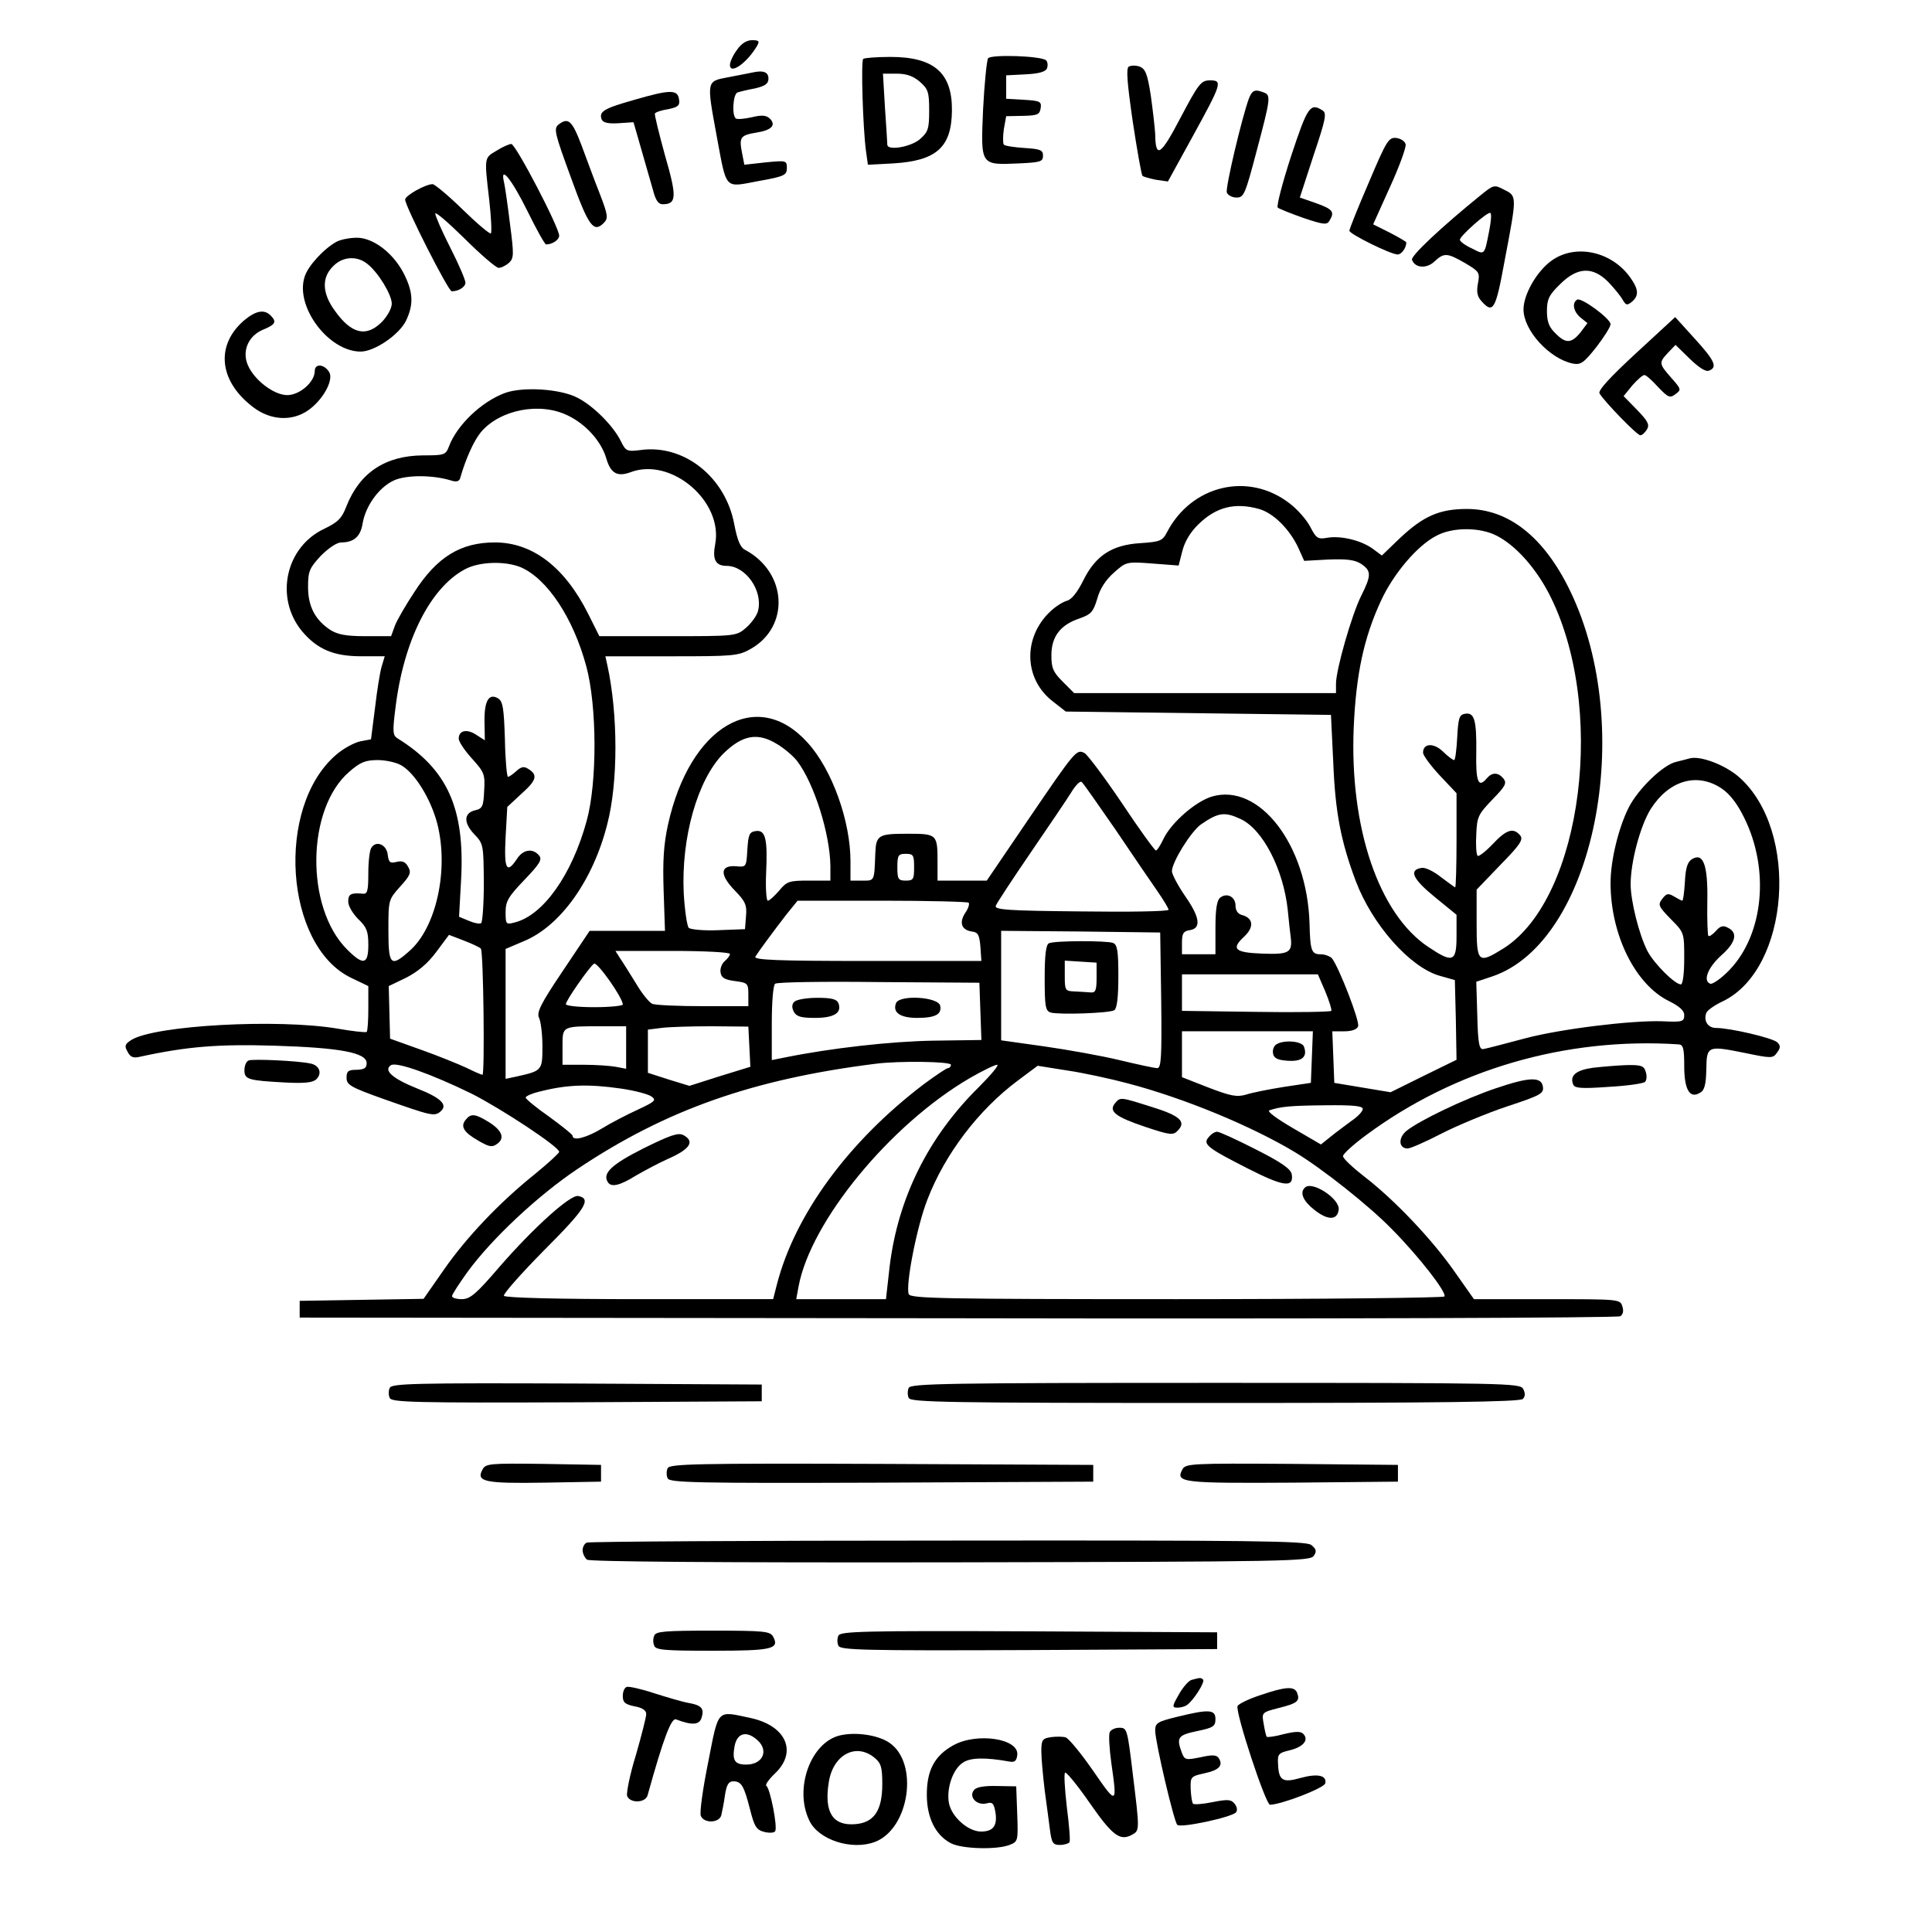
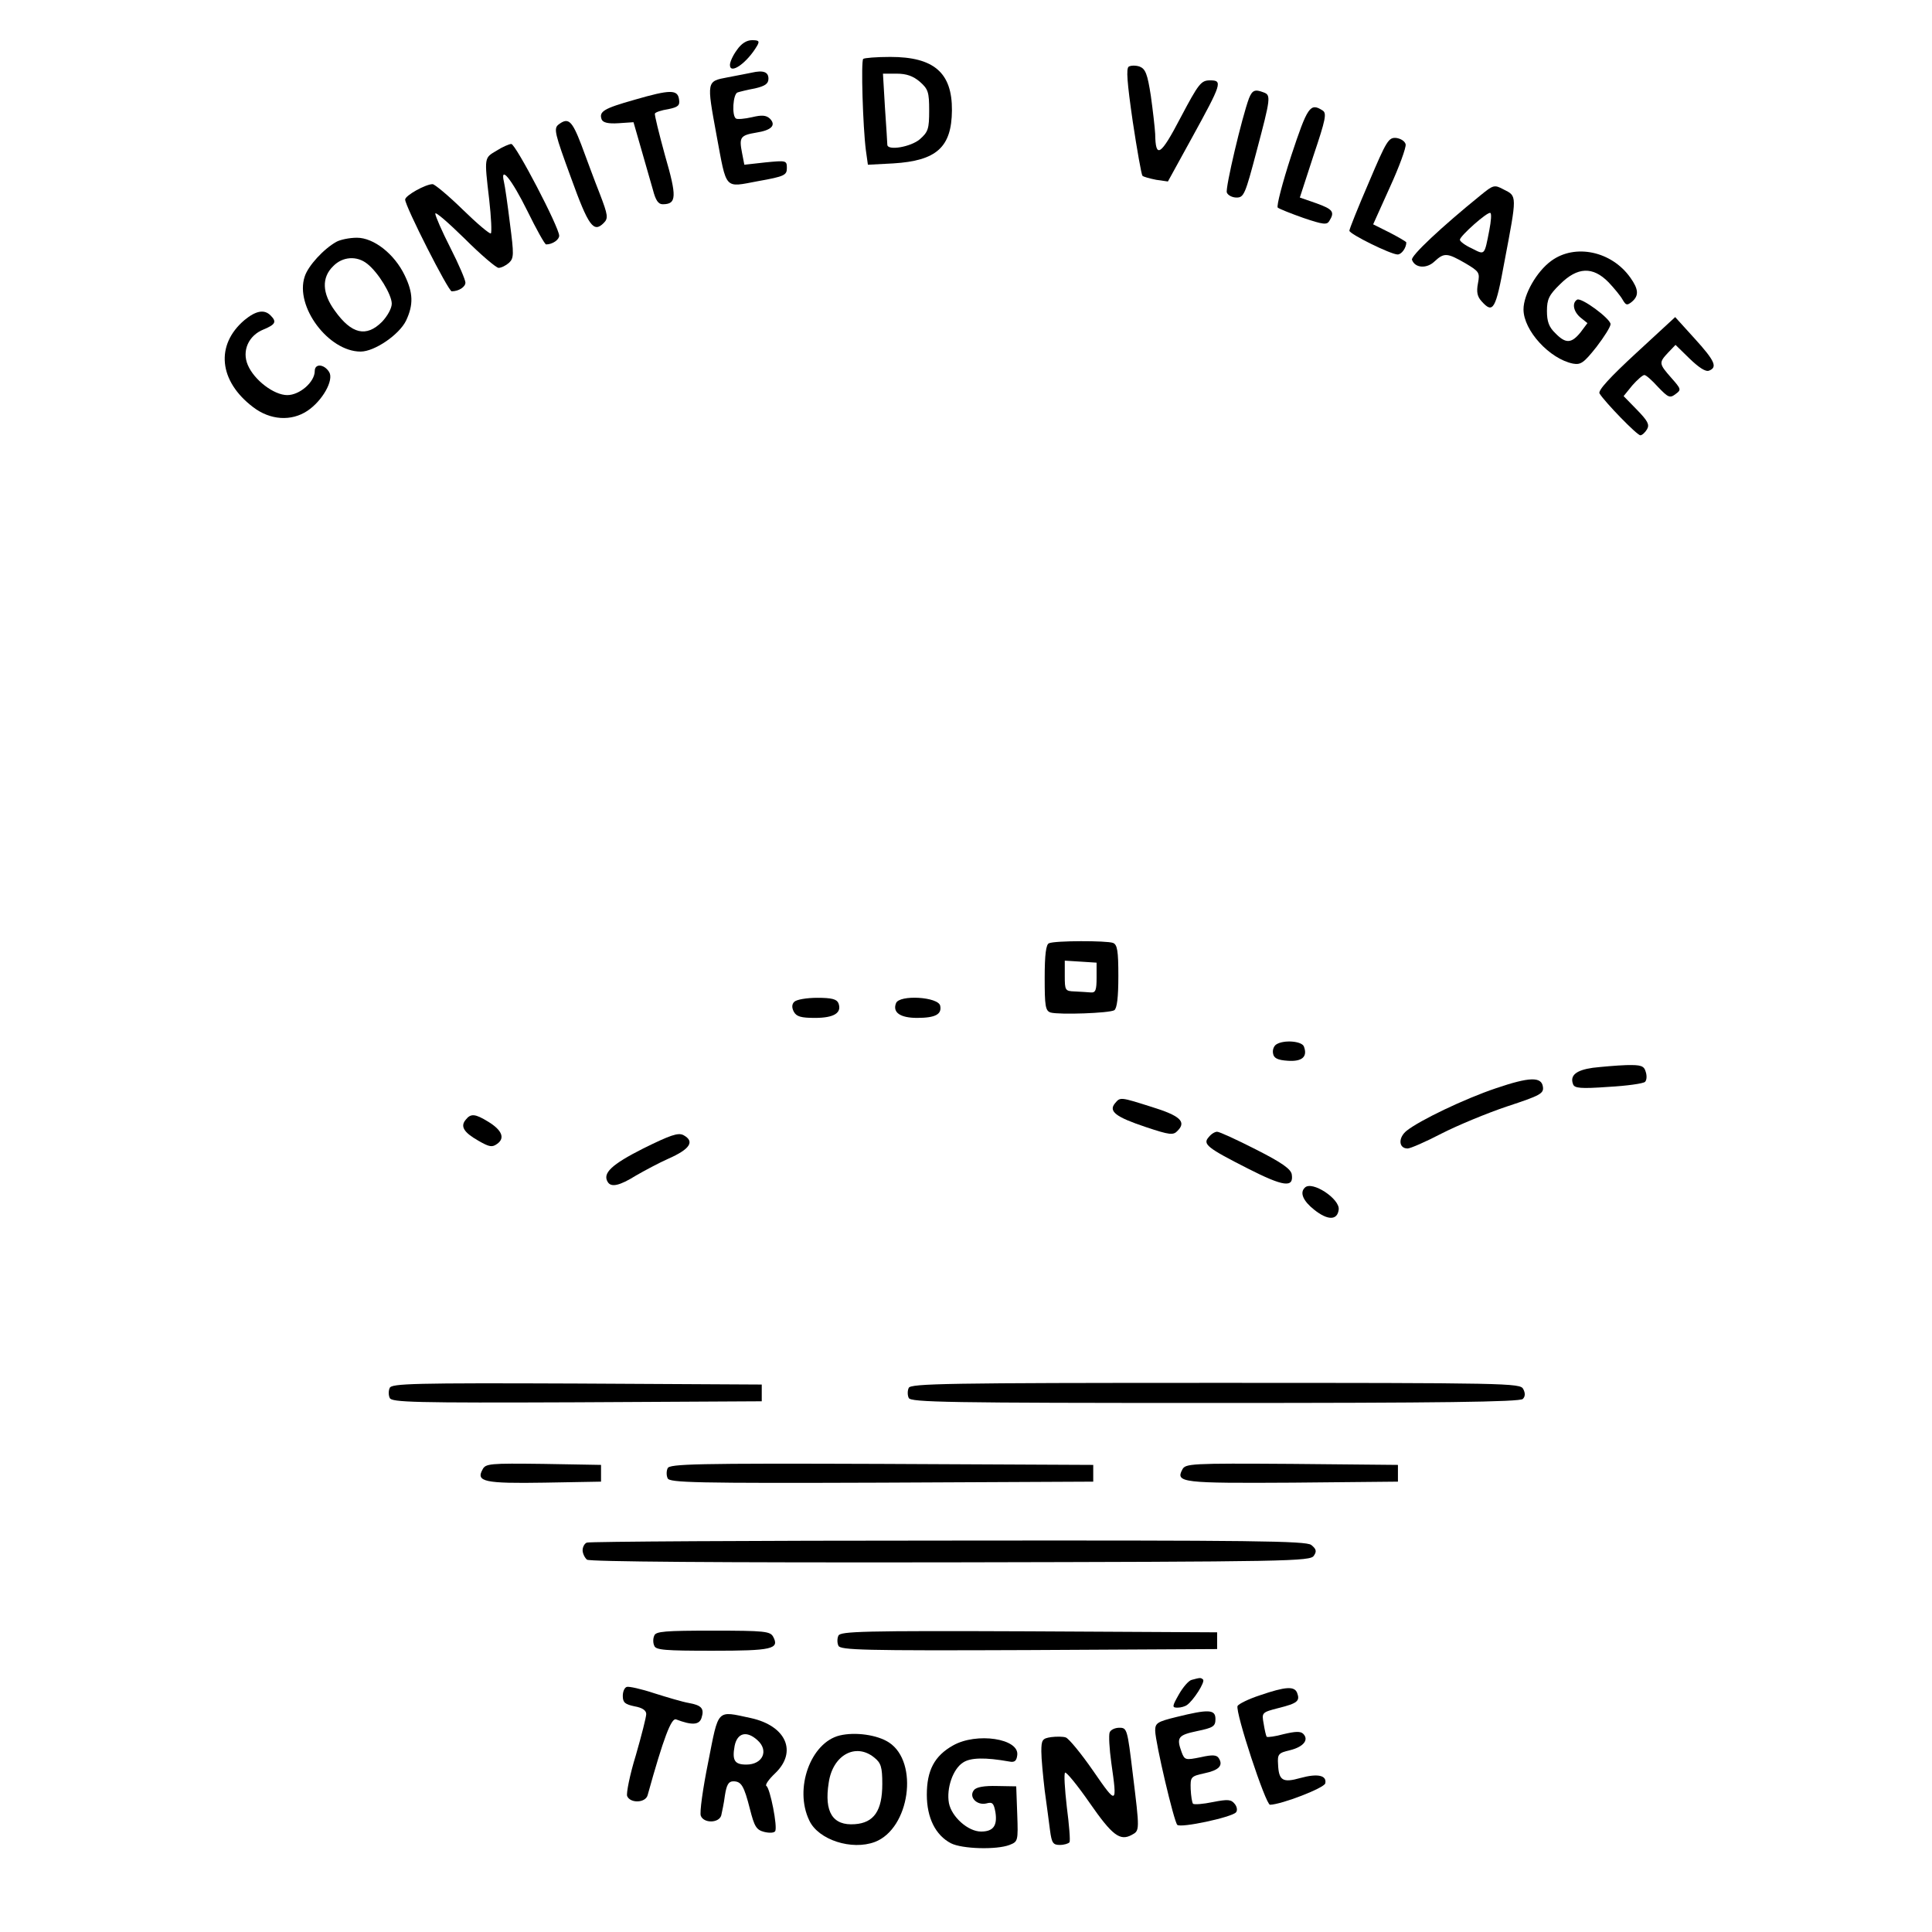
<svg xmlns="http://www.w3.org/2000/svg" version="1.0" width="577pt" height="577pt" viewBox="0 0 577 577" preserveAspectRatio="xMidYMid meet">
  <g transform="translate(0,577) scale(0.1,-0.1)" fill="#000000" stroke="none">
    <path d="M2201 5621 c-12 -16 -21 -36 -21 -45 0 -30 51 6 81 57 8 14 6 17 -15 17 -16 0 -32 -10 -45 -29z" />
-     <path d="M2951 5596 c-4 -6 -11 -75 -15 -153 -7 -168 -9 -166 107 -161 64 3 72 5 72 23 0 17 -8 20 -55 23 -30 2 -58 6 -62 10 -3 4 -3 25 0 46 l7 39 50 1 c44 1 50 4 53 23 3 20 -2 22 -50 25 l-53 3 0 35 0 35 58 3 c41 2 60 8 64 18 3 9 2 19 -3 24 -15 13 -163 18 -173 6z" />
    <path d="M2578 5594 c-7 -6 -1 -203 8 -273 l6 -43 76 4 c129 8 174 48 175 158 1 113 -54 160 -184 160 -42 0 -78 -3 -81 -6z m169 -68 c25 -22 28 -31 28 -86 0 -55 -3 -64 -28 -86 -27 -23 -97 -35 -97 -16 0 4 -3 53 -7 110 l-6 102 41 0 c29 0 49 -7 69 -24z" />
    <path d="M3371 5571 c-8 -6 -5 -46 12 -164 13 -86 26 -159 29 -162 3 -3 21 -8 41 -12 l35 -5 72 131 c89 162 92 171 54 171 -27 0 -34 -9 -88 -111 -60 -115 -75 -124 -76 -49 -1 19 -7 71 -13 114 -10 65 -16 80 -33 87 -11 4 -26 4 -33 0z" />
    <path d="M2245 5553 c-11 -2 -44 -9 -72 -14 -63 -12 -63 -10 -33 -173 31 -166 22 -156 124 -137 79 14 86 18 86 39 0 23 -2 23 -64 17 l-63 -7 -7 36 c-9 46 -5 52 43 60 45 7 60 22 40 42 -11 10 -24 11 -53 4 -22 -5 -44 -7 -48 -4 -13 8 -9 74 5 78 6 2 30 8 52 12 30 7 40 14 40 29 0 20 -15 26 -50 18z" />
    <path d="M1895 5472 c-92 -26 -107 -35 -98 -59 4 -9 19 -13 50 -11 l45 3 23 -80 c13 -44 28 -99 35 -122 8 -31 16 -43 29 -43 42 0 43 22 7 146 -18 66 -32 122 -30 125 2 4 20 10 40 13 29 6 35 11 32 29 -4 30 -26 30 -133 -1z" />
    <path d="M3730 5476 c-21 -57 -71 -268 -66 -281 3 -8 16 -15 29 -15 22 0 26 10 60 139 42 158 43 167 21 175 -26 10 -34 7 -44 -18z" />
    <path d="M3856 5304 c-26 -80 -44 -149 -40 -154 5 -4 40 -18 77 -31 59 -20 70 -21 77 -9 17 27 11 35 -39 53 l-49 17 41 126 c36 107 40 126 27 134 -37 24 -45 12 -94 -136z" />
    <path d="M1668 5398 c-15 -12 -11 -27 37 -158 53 -147 68 -166 98 -136 14 14 13 23 -12 88 -16 40 -40 106 -55 146 -28 73 -39 82 -68 60z" />
    <path d="M4088 5225 c-32 -74 -58 -139 -58 -144 0 -10 124 -71 144 -71 12 0 26 20 26 36 0 2 -22 15 -49 29 l-50 25 50 111 c28 61 49 119 47 128 -2 9 -14 17 -28 19 -23 2 -29 -8 -82 -133z" />
    <path d="M1483 5320 c-37 -22 -37 -18 -22 -146 6 -53 8 -98 5 -101 -3 -3 -41 29 -84 71 -43 42 -84 76 -90 76 -21 0 -82 -34 -82 -46 0 -20 129 -274 139 -274 21 0 41 13 41 26 0 8 -20 55 -45 104 -25 49 -45 95 -45 102 0 7 39 -27 88 -75 48 -48 94 -87 101 -87 8 0 22 7 31 15 15 14 15 25 3 117 -7 57 -15 113 -18 125 -12 51 23 8 70 -87 27 -55 52 -100 56 -100 19 0 39 14 39 26 0 25 -130 274 -143 274 -6 0 -27 -9 -44 -20z" />
    <path d="M4422 5187 c-116 -94 -210 -182 -205 -193 9 -25 44 -27 67 -5 29 27 38 26 92 -5 42 -25 44 -28 38 -60 -5 -26 -2 -40 11 -54 34 -38 42 -25 68 118 38 200 38 196 -2 216 -28 15 -31 14 -69 -17z m26 -104 c-15 -77 -13 -75 -52 -55 -20 9 -36 21 -36 26 0 11 83 85 91 80 4 -2 2 -25 -3 -51z" />
    <path d="M1005 5048 c-38 -21 -85 -72 -95 -104 -30 -89 71 -224 167 -224 42 0 116 51 136 93 22 47 21 82 -4 134 -31 65 -93 113 -143 113 -23 0 -50 -6 -61 -12z m92 -66 c33 -26 73 -92 73 -119 0 -14 -13 -37 -29 -54 -47 -47 -91 -37 -141 33 -38 52 -40 99 -5 133 28 29 71 32 102 7z" />
    <path d="M4633 4991 c-44 -32 -83 -101 -83 -145 0 -63 78 -148 148 -162 23 -4 32 2 70 50 23 30 42 60 42 68 -1 17 -88 81 -100 73 -16 -10 -11 -36 11 -54 l20 -16 -21 -28 c-27 -33 -44 -34 -75 -2 -19 18 -25 35 -25 66 0 35 6 48 39 80 52 52 98 54 145 6 17 -18 36 -41 42 -52 10 -17 13 -18 28 -6 21 18 20 37 -5 72 -56 79 -165 102 -236 50z" />
    <path d="M730 4814 c-87 -74 -77 -182 26 -260 51 -39 114 -43 162 -11 45 30 80 92 65 116 -15 24 -43 26 -43 3 0 -33 -45 -72 -82 -72 -40 0 -99 45 -118 90 -18 42 2 88 47 106 36 15 40 23 21 42 -19 19 -44 14 -78 -14z" />
    <path d="M4887 4716 c-78 -72 -115 -112 -110 -121 16 -26 112 -125 122 -125 5 0 14 8 20 18 8 14 2 25 -30 58 l-40 41 26 32 c15 17 31 31 36 31 5 0 23 -16 41 -36 30 -31 35 -34 52 -21 18 13 17 15 -13 49 -37 42 -37 45 -9 75 l22 23 42 -41 c28 -27 48 -40 58 -36 26 10 18 29 -43 96 l-58 64 -116 -107z" />
-     <path d="M1507 4596 c-69 -26 -142 -95 -166 -159 -10 -26 -14 -27 -78 -27 -112 -1 -188 -51 -228 -151 -14 -37 -25 -48 -66 -68 -116 -54 -149 -205 -68 -305 46 -55 95 -76 178 -76 l70 0 -9 -30 c-5 -16 -14 -72 -20 -124 l-12 -94 -32 -6 c-18 -4 -50 -21 -72 -40 -182 -156 -154 -570 44 -666 l52 -25 0 -66 c0 -36 -2 -68 -5 -71 -3 -2 -42 2 -87 10 -178 30 -546 10 -616 -34 -19 -12 -21 -18 -11 -35 8 -16 17 -20 37 -15 142 31 236 38 402 33 197 -6 275 -21 275 -52 0 -15 -7 -19 -30 -20 -25 0 -30 -4 -30 -24 0 -21 12 -28 110 -63 142 -50 152 -53 170 -38 24 20 3 41 -71 70 -72 29 -100 54 -76 69 17 10 119 -26 240 -85 89 -45 262 -159 262 -174 0 -4 -33 -34 -72 -66 -105 -84 -205 -189 -273 -287 l-60 -86 -185 -3 -185 -3 0 -25 0 -25 1965 -2 c1087 -2 1971 1 1979 6 8 5 11 16 6 30 -6 21 -11 21 -225 21 l-218 0 -57 81 c-69 99 -181 216 -269 284 -36 28 -65 55 -65 62 -1 6 31 35 69 63 265 196 596 293 933 271 14 -1 17 -11 17 -65 0 -71 17 -99 48 -79 13 7 17 26 18 69 1 71 3 72 117 49 77 -16 82 -16 94 1 11 15 11 21 1 31 -13 13 -141 43 -183 43 -24 0 -38 21 -29 45 3 8 26 24 50 35 199 97 229 509 48 669 -42 37 -117 65 -148 56 -6 -2 -24 -6 -39 -10 -39 -8 -114 -80 -143 -137 -30 -60 -54 -157 -54 -225 0 -155 74 -304 175 -353 30 -15 45 -28 45 -41 0 -20 -4 -22 -66 -19 -92 3 -304 -23 -409 -51 -60 -16 -117 -31 -125 -32 -12 -2 -16 16 -18 100 l-3 101 48 16 c304 103 432 739 232 1152 -78 161 -184 244 -308 244 -83 0 -131 -22 -201 -88 l-53 -51 -27 20 c-34 25 -95 40 -136 33 -28 -5 -33 -2 -51 33 -11 21 -39 53 -62 70 -123 95 -293 54 -366 -87 -13 -25 -20 -28 -78 -32 -86 -5 -135 -37 -172 -112 -17 -34 -34 -56 -48 -60 -12 -3 -34 -17 -49 -31 -84 -78 -81 -204 8 -271 l37 -29 396 -5 396 -5 7 -145 c6 -147 23 -234 67 -351 49 -130 161 -257 250 -283 l46 -13 3 -119 2 -119 -98 -48 -99 -49 -84 14 -84 14 -3 77 -3 77 36 0 c23 0 38 6 41 15 6 14 -57 176 -78 203 -6 6 -21 12 -33 12 -28 0 -32 9 -34 92 -7 235 -150 421 -292 379 -49 -15 -121 -78 -144 -126 -9 -19 -19 -35 -23 -35 -4 1 -50 64 -101 141 -52 77 -103 145 -112 150 -24 12 -26 10 -169 -200 l-123 -181 -74 0 -73 0 0 54 c0 85 -1 86 -90 86 -88 0 -94 -4 -96 -62 -3 -81 -2 -78 -39 -78 l-35 0 0 58 c0 120 -55 274 -128 354 -151 168 -352 50 -417 -245 -13 -59 -16 -109 -13 -198 l4 -119 -112 0 -113 0 -81 -121 c-66 -98 -78 -123 -70 -139 5 -10 10 -48 10 -85 0 -72 -1 -73 -77 -90 l-33 -7 0 194 0 194 54 23 c110 45 208 183 250 351 32 124 32 326 0 473 l-6 27 197 0 c185 0 200 1 237 22 118 67 109 229 -17 296 -14 7 -23 29 -32 76 -26 141 -150 240 -280 222 -40 -5 -44 -4 -59 27 -23 46 -82 105 -129 129 -51 27 -165 34 -218 14z m189 -67 c54 -26 100 -77 115 -129 13 -44 33 -55 73 -40 121 45 276 -87 252 -215 -9 -46 1 -65 34 -65 57 0 109 -74 94 -134 -3 -14 -20 -37 -36 -51 -29 -25 -31 -25 -234 -25 l-204 0 -34 68 c-70 139 -166 212 -278 212 -102 0 -173 -43 -241 -149 -24 -36 -50 -81 -57 -98 l-12 -33 -77 0 c-58 0 -83 5 -105 19 -45 30 -66 70 -66 128 0 47 4 56 38 93 23 23 48 40 61 40 38 0 58 18 64 57 9 52 48 107 93 128 37 17 116 17 171 0 15 -5 24 -3 27 6 17 60 42 114 62 138 57 68 177 91 260 50z m2064 -279 c43 -12 91 -60 117 -115 l18 -40 73 4 c55 2 78 -1 97 -13 31 -21 31 -34 0 -96 -28 -56 -75 -220 -75 -262 l0 -28 -391 0 -391 0 -34 34 c-29 29 -34 41 -34 79 0 56 27 91 84 110 34 12 41 19 53 59 8 30 26 57 50 78 36 32 37 33 115 27 l78 -6 11 43 c7 28 24 57 48 80 53 52 109 66 181 46z m710 -80 c55 -28 113 -92 154 -169 176 -335 103 -913 -133 -1063 -77 -48 -81 -44 -81 74 l0 101 71 74 c60 61 69 76 59 88 -20 24 -41 18 -82 -26 -22 -23 -42 -38 -45 -35 -4 4 -6 32 -4 64 2 53 6 60 48 104 39 40 44 49 33 63 -16 19 -34 19 -50 0 -25 -30 -33 -9 -31 80 1 96 -6 119 -35 113 -16 -3 -19 -14 -22 -71 -2 -37 -6 -67 -9 -67 -4 0 -19 11 -33 25 -28 27 -60 26 -60 -3 0 -8 23 -39 50 -68 l50 -53 0 -140 c0 -78 -2 -141 -4 -141 -2 0 -20 14 -42 30 -21 17 -47 30 -58 28 -40 -6 -27 -33 39 -87 l65 -53 0 -64 c0 -77 -11 -81 -83 -33 -149 98 -237 357 -224 658 7 157 30 266 81 376 37 81 109 166 166 195 48 26 130 26 180 0z m-2915 -94 c79 -34 157 -151 196 -296 32 -118 33 -347 1 -462 -44 -161 -130 -282 -215 -303 -26 -7 -27 -5 -27 31 0 32 8 46 56 96 46 48 54 61 44 73 -19 23 -48 18 -66 -10 -31 -47 -39 -31 -34 65 l5 90 43 40 c45 40 49 56 19 74 -12 8 -21 6 -35 -7 -10 -9 -21 -17 -25 -17 -3 0 -8 50 -9 111 -3 93 -6 114 -20 123 -28 17 -42 -7 -41 -70 l1 -55 -25 16 c-28 19 -53 14 -53 -11 0 -9 18 -36 40 -60 36 -40 39 -46 36 -95 -2 -47 -5 -54 -27 -59 -34 -8 -35 -37 -3 -71 28 -29 28 -32 29 -145 0 -64 -4 -118 -8 -121 -5 -3 -21 0 -37 7 l-29 12 6 109 c12 214 -40 331 -190 424 -14 9 -15 20 -6 90 24 201 104 360 208 415 43 23 119 25 166 6z m767 -529 c20 -12 46 -34 58 -49 51 -66 99 -218 100 -315 l0 -43 -64 0 c-59 0 -66 -2 -89 -30 -14 -16 -29 -30 -34 -30 -4 0 -7 36 -5 81 5 105 -2 131 -31 127 -19 -3 -22 -10 -25 -55 -3 -53 -3 -53 -35 -50 -47 3 -48 -26 -2 -73 31 -32 36 -43 33 -76 l-3 -39 -79 -3 c-44 -2 -84 2 -89 7 -5 5 -12 52 -15 103 -8 166 41 339 118 417 57 56 103 65 162 28z m-1123 -63 c41 -24 88 -101 107 -174 35 -137 -3 -310 -83 -380 -56 -50 -63 -43 -63 61 0 91 0 92 35 131 30 33 34 42 24 59 -8 15 -17 19 -34 15 -20 -5 -24 -2 -27 21 -3 31 -35 44 -49 21 -5 -7 -9 -41 -9 -76 0 -54 -3 -63 -17 -61 -35 3 -43 -1 -43 -24 0 -13 14 -36 30 -52 25 -24 30 -36 30 -77 0 -59 -15 -62 -63 -14 -126 125 -122 421 6 531 33 29 49 35 85 35 24 0 56 -7 71 -16z m2132 -191 c51 -76 108 -159 126 -185 18 -26 33 -51 33 -55 0 -5 -117 -7 -261 -5 -221 2 -260 5 -255 17 3 8 49 78 103 157 54 79 109 160 122 181 12 20 26 35 31 32 4 -2 49 -67 101 -142z m1811 122 c24 -16 47 -46 67 -87 77 -155 58 -349 -44 -455 -24 -25 -50 -43 -57 -41 -23 8 -8 48 33 85 43 38 50 67 20 82 -14 8 -23 6 -36 -9 -10 -11 -20 -18 -23 -15 -2 2 -4 48 -3 102 2 110 -12 148 -46 127 -13 -8 -19 -26 -21 -68 -2 -31 -5 -56 -8 -56 -2 0 -13 6 -25 13 -17 10 -22 9 -35 -8 -13 -17 -11 -22 26 -60 40 -40 40 -41 40 -118 0 -43 -4 -77 -10 -77 -18 0 -81 63 -100 100 -25 49 -50 149 -50 199 0 68 29 175 60 225 55 86 139 110 212 61z m-1437 -91 c67 -31 128 -151 141 -272 3 -31 7 -69 9 -83 5 -44 -6 -50 -85 -47 -83 3 -94 14 -54 51 30 28 27 55 -6 64 -13 3 -20 14 -20 28 0 27 -26 40 -46 24 -10 -8 -14 -36 -14 -90 l0 -79 -50 0 -50 0 0 34 c0 28 4 35 23 38 35 5 31 38 -13 101 -22 32 -40 66 -40 75 0 27 57 119 87 140 52 36 71 38 118 16z m-975 -144 c0 -36 -2 -40 -25 -40 -22 0 -25 4 -25 40 0 36 3 40 25 40 23 0 25 -4 25 -40z m163 -106 c3 -4 -1 -17 -10 -30 -19 -29 -12 -51 19 -56 19 -2 23 -10 26 -45 l3 -43 -341 0 c-270 0 -340 3 -334 13 12 19 55 77 92 125 l34 42 253 0 c138 0 254 -3 258 -6z m575 -291 c2 -172 0 -203 -12 -203 -8 0 -59 11 -113 24 -54 13 -155 31 -225 41 l-128 18 0 164 0 163 238 -2 237 -3 3 -202z m-2032 154 c8 -7 12 -377 5 -377 -3 0 -24 9 -48 21 -24 11 -85 36 -136 54 l-92 33 -2 78 -2 79 52 25 c35 18 64 42 90 77 l38 51 44 -17 c24 -9 47 -20 51 -24z m744 -16 c0 -5 -7 -14 -15 -21 -9 -7 -15 -23 -13 -34 2 -16 12 -22 43 -26 38 -5 40 -7 40 -40 l0 -35 -135 0 c-74 0 -142 3 -152 7 -9 4 -31 31 -48 60 -18 29 -39 63 -48 76 l-14 22 171 0 c94 0 171 -4 171 -9z m-320 -151 c0 -4 -38 -8 -85 -8 -47 0 -85 4 -85 9 0 11 70 111 84 121 10 6 86 -102 86 -122z m2098 39 c12 -29 20 -55 18 -58 -2 -3 -104 -5 -225 -3 l-221 3 0 54 0 55 203 0 203 0 22 -51z m-1030 -60 l3 -85 -143 -2 c-126 -2 -305 -22 -443 -50 l-40 -8 0 110 c0 62 4 114 10 118 6 5 145 7 310 5 l300 -2 3 -86z m-1058 -108 l0 -63 -31 6 c-17 3 -60 6 -95 6 l-64 0 0 54 c0 63 -3 61 123 61 l67 0 0 -64z m368 3 l3 -60 -91 -28 -91 -29 -62 19 -62 20 0 65 0 64 40 5 c22 3 90 5 150 5 l110 -1 3 -60z m1680 -31 l-3 -77 -80 -12 c-44 -7 -95 -17 -113 -23 -28 -8 -45 -5 -113 21 l-79 31 0 69 0 68 195 0 196 0 -3 -77z m-1078 -23 c0 -5 -4 -10 -9 -10 -4 0 -37 -22 -72 -48 -225 -171 -385 -389 -439 -599 l-11 -43 -399 0 c-245 0 -401 4 -405 10 -3 5 51 66 120 136 123 123 143 154 102 162 -23 5 -131 -92 -234 -210 -71 -83 -89 -98 -114 -98 -16 0 -29 4 -29 9 0 5 21 37 46 72 73 100 211 229 329 308 263 176 523 268 890 314 68 9 225 7 225 -3z m83 -67 c-151 -149 -241 -331 -266 -535 l-11 -98 -134 0 -134 0 7 38 c36 194 273 483 511 622 38 22 75 40 82 40 7 0 -18 -30 -55 -67z m447 11 c167 -44 368 -127 499 -206 81 -49 221 -160 288 -229 82 -83 164 -189 157 -201 -3 -4 -363 -8 -800 -8 -701 0 -795 2 -800 15 -10 26 24 202 56 283 52 135 152 267 270 355 l59 44 88 -14 c48 -7 131 -25 183 -39z m-1516 -15 c42 -6 83 -17 92 -24 15 -11 10 -15 -41 -39 -33 -15 -81 -40 -107 -56 -46 -28 -88 -39 -88 -22 0 4 -32 29 -70 57 -39 27 -70 53 -70 57 0 4 17 12 38 17 84 22 148 24 246 10z m2216 -61 c0 -7 -15 -23 -33 -35 -17 -13 -45 -33 -62 -47 l-30 -24 -84 49 c-48 28 -78 50 -70 53 34 11 60 14 167 15 84 1 112 -2 112 -11z" />
    <path d="M3133 2953 c-9 -3 -13 -34 -13 -103 0 -85 2 -99 18 -104 26 -7 175 -2 190 7 8 6 12 38 12 102 0 75 -3 94 -16 99 -19 7 -173 7 -191 -1z m142 -103 c0 -37 -3 -45 -17 -44 -10 1 -31 2 -48 3 -29 1 -30 3 -30 47 l0 45 48 -3 47 -3 0 -45z" />
    <path d="M2372 2778 c-7 -7 -8 -17 -1 -30 8 -14 21 -18 63 -18 57 0 81 15 70 44 -5 12 -20 16 -63 16 -31 0 -62 -5 -69 -12z" />
    <path d="M2676 2774 c-11 -28 13 -44 63 -44 55 0 74 11 69 36 -5 27 -122 34 -132 8z" />
    <path d="M3812 2651 c-8 -5 -12 -17 -10 -27 2 -14 13 -20 44 -22 43 -3 60 12 48 43 -7 16 -60 20 -82 6z" />
    <path d="M1921 2340 c-95 -48 -122 -74 -106 -100 10 -17 36 -11 84 19 26 15 69 38 96 50 66 29 81 52 46 71 -16 8 -39 0 -120 -40z" />
    <path d="M3330 2475 c-20 -24 2 -41 92 -71 72 -24 82 -25 95 -11 27 27 7 45 -77 71 -95 30 -94 30 -110 11z" />
    <path d="M3610 2374 c-19 -21 -5 -32 117 -94 106 -54 137 -58 131 -18 -2 16 -28 35 -107 75 -57 29 -109 53 -116 53 -7 0 -18 -7 -25 -16z" />
    <path d="M3897 2223 c-16 -15 -5 -40 28 -66 40 -32 69 -32 73 0 5 32 -80 88 -101 66z" />
-     <path d="M743 2603 c-7 -2 -13 -15 -13 -29 0 -28 11 -31 123 -37 58 -3 82 0 92 10 18 18 9 42 -19 47 -37 8 -170 14 -183 9z" />
    <path d="M4757 2581 c-50 -7 -69 -23 -59 -49 4 -12 22 -14 106 -8 55 3 104 10 109 15 5 5 6 18 2 30 -5 18 -14 21 -58 20 -29 -1 -74 -5 -100 -8z" />
    <path d="M4468 2520 c-95 -32 -228 -96 -267 -127 -26 -21 -24 -53 3 -53 8 0 54 20 102 45 47 24 136 61 196 81 97 32 109 38 106 58 -4 31 -40 30 -140 -4z" />
    <path d="M1391 2426 c-17 -20 -6 -38 38 -63 33 -19 41 -20 56 -9 24 17 14 41 -27 66 -39 24 -52 25 -67 6z" />
    <path d="M1164 1625 c-4 -8 -4 -22 0 -30 5 -13 73 -15 558 -13 l553 3 0 25 0 25 -553 3 c-485 2 -553 0 -558 -13z" />
    <path d="M2714 1625 c-4 -8 -4 -22 0 -30 5 -13 116 -15 914 -15 672 0 911 3 920 12 7 7 8 17 1 30 -9 17 -45 18 -920 18 -799 0 -910 -2 -915 -15z" />
-     <path d="M1441 1381 c-20 -36 6 -42 185 -39 l169 3 0 25 0 25 -172 3 c-161 2 -173 1 -182 -17z" />
+     <path d="M1441 1381 c-20 -36 6 -42 185 -39 l169 3 0 25 0 25 -172 3 c-161 2 -173 1 -182 -17" />
    <path d="M1994 1385 c-4 -8 -4 -22 0 -30 5 -13 82 -15 638 -13 l633 3 0 25 0 25 -633 3 c-556 2 -633 0 -638 -13z" />
    <path d="M3531 1381 c-21 -39 1 -41 330 -39 l314 3 0 25 0 25 -317 3 c-303 2 -318 1 -327 -17z" />
    <path d="M1753 1163 c-7 -2 -13 -13 -13 -23 0 -9 6 -22 13 -28 8 -6 380 -9 1086 -8 1015 2 1075 3 1085 20 9 13 7 20 -8 32 -17 12 -172 14 -1085 13 -586 0 -1072 -3 -1078 -6z" />
    <path d="M1954 885 c-4 -8 -4 -22 0 -30 4 -13 33 -15 174 -15 177 0 201 5 181 42 -9 16 -25 18 -180 18 -142 0 -171 -2 -175 -15z" />
    <path d="M2504 885 c-4 -8 -4 -22 0 -30 5 -13 74 -15 568 -13 l563 3 0 25 0 25 -563 3 c-494 2 -563 0 -568 -13z" />
    <path d="M3559 753 c-9 -2 -26 -22 -38 -43 -21 -37 -21 -40 -4 -40 10 0 23 4 28 8 19 13 55 69 48 76 -7 6 -8 6 -34 -1z" />
    <path d="M1872 732 c-7 -2 -12 -14 -12 -27 0 -20 7 -25 35 -31 23 -4 35 -12 35 -23 0 -9 -14 -64 -31 -123 -18 -58 -29 -114 -26 -122 9 -22 54 -21 61 2 48 173 71 232 85 227 47 -18 69 -17 76 4 9 28 1 38 -38 45 -18 3 -65 17 -103 29 -39 13 -76 21 -82 19z" />
    <path d="M3763 707 c-34 -11 -64 -26 -67 -32 -7 -19 84 -295 97 -295 35 1 162 50 165 64 5 24 -23 30 -74 16 -53 -15 -65 -8 -67 41 -2 30 1 34 36 42 40 10 57 31 39 49 -8 8 -24 7 -58 -1 -25 -7 -48 -10 -51 -8 -2 3 -6 20 -9 39 -6 33 -6 34 45 47 56 14 64 21 55 45 -8 21 -35 19 -111 -7z" />
    <path d="M3513 642 c-57 -14 -63 -18 -63 -41 1 -37 56 -271 66 -281 10 -10 160 22 175 37 5 5 4 16 -3 25 -11 14 -20 15 -66 6 -29 -6 -55 -8 -59 -5 -3 4 -6 23 -7 44 -1 36 0 38 41 47 43 9 57 23 43 45 -6 10 -19 11 -54 3 -45 -9 -48 -9 -57 15 -16 44 -11 51 46 63 48 10 55 14 55 36 0 29 -20 30 -117 6z" />
    <path d="M2115 507 c-16 -79 -26 -151 -22 -160 9 -23 54 -22 61 1 2 9 8 36 11 60 5 32 11 42 25 42 24 0 32 -13 50 -84 13 -51 19 -61 42 -67 16 -4 30 -3 33 2 8 12 -15 128 -26 135 -5 3 7 20 26 38 67 64 33 142 -73 165 -103 22 -95 30 -127 -132z m147 66 c35 -31 16 -73 -33 -73 -35 0 -43 12 -35 56 8 39 36 46 68 17z" />
    <path d="M3314 596 c-3 -8 -1 -48 5 -91 18 -126 17 -127 -54 -24 -36 52 -73 97 -82 100 -8 3 -28 3 -44 1 -26 -4 -29 -8 -29 -43 0 -21 5 -73 10 -116 6 -43 13 -97 16 -120 5 -37 9 -43 29 -43 13 0 26 4 29 8 3 4 -1 52 -8 106 -6 53 -9 99 -5 102 4 2 37 -38 73 -90 68 -98 91 -115 126 -96 24 13 24 12 3 183 -16 133 -17 137 -40 137 -13 0 -26 -6 -29 -14z" />
    <path d="M2508 587 c-87 -21 -137 -159 -91 -254 27 -58 127 -90 196 -64 104 40 132 238 42 297 -35 23 -101 32 -147 21z m103 -66 c20 -16 24 -28 24 -79 0 -80 -25 -116 -82 -120 -66 -5 -92 36 -78 124 12 83 81 120 136 75z" />
    <path d="M2846 557 c-55 -31 -78 -74 -78 -147 0 -69 26 -121 72 -145 33 -17 136 -20 175 -5 25 10 26 11 23 92 l-3 83 -57 1 c-38 1 -62 -3 -69 -12 -17 -20 8 -47 37 -40 18 5 22 1 27 -27 6 -40 -7 -57 -43 -57 -39 0 -88 44 -96 85 -8 44 12 102 42 121 22 15 66 16 139 3 15 -3 21 2 23 19 7 50 -122 69 -192 29z" />
  </g>
</svg>